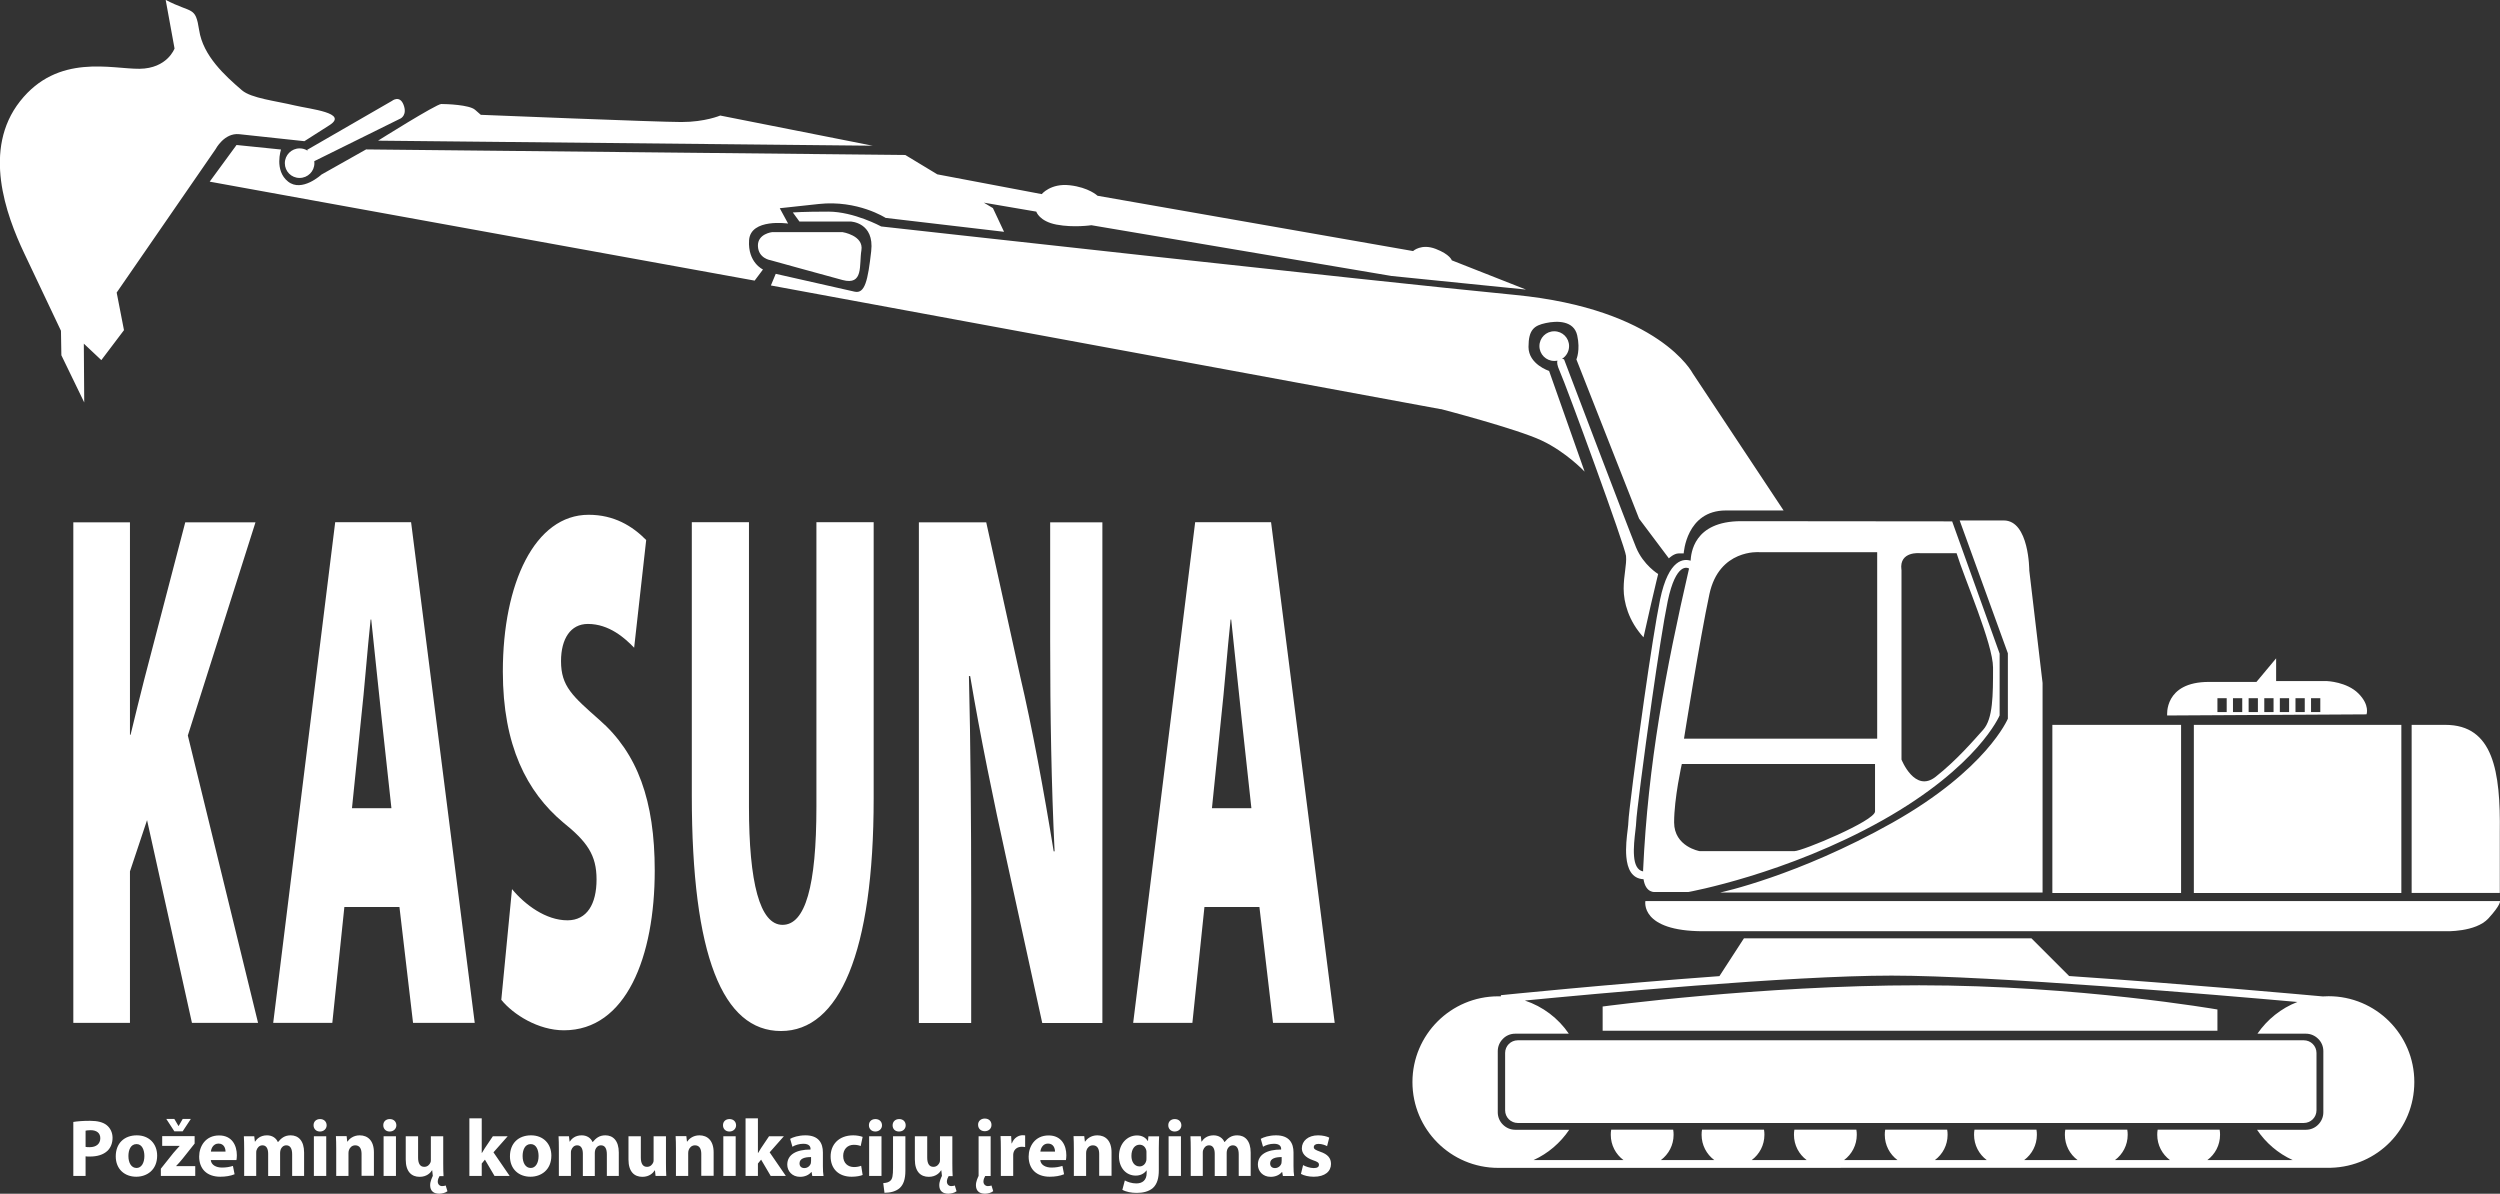
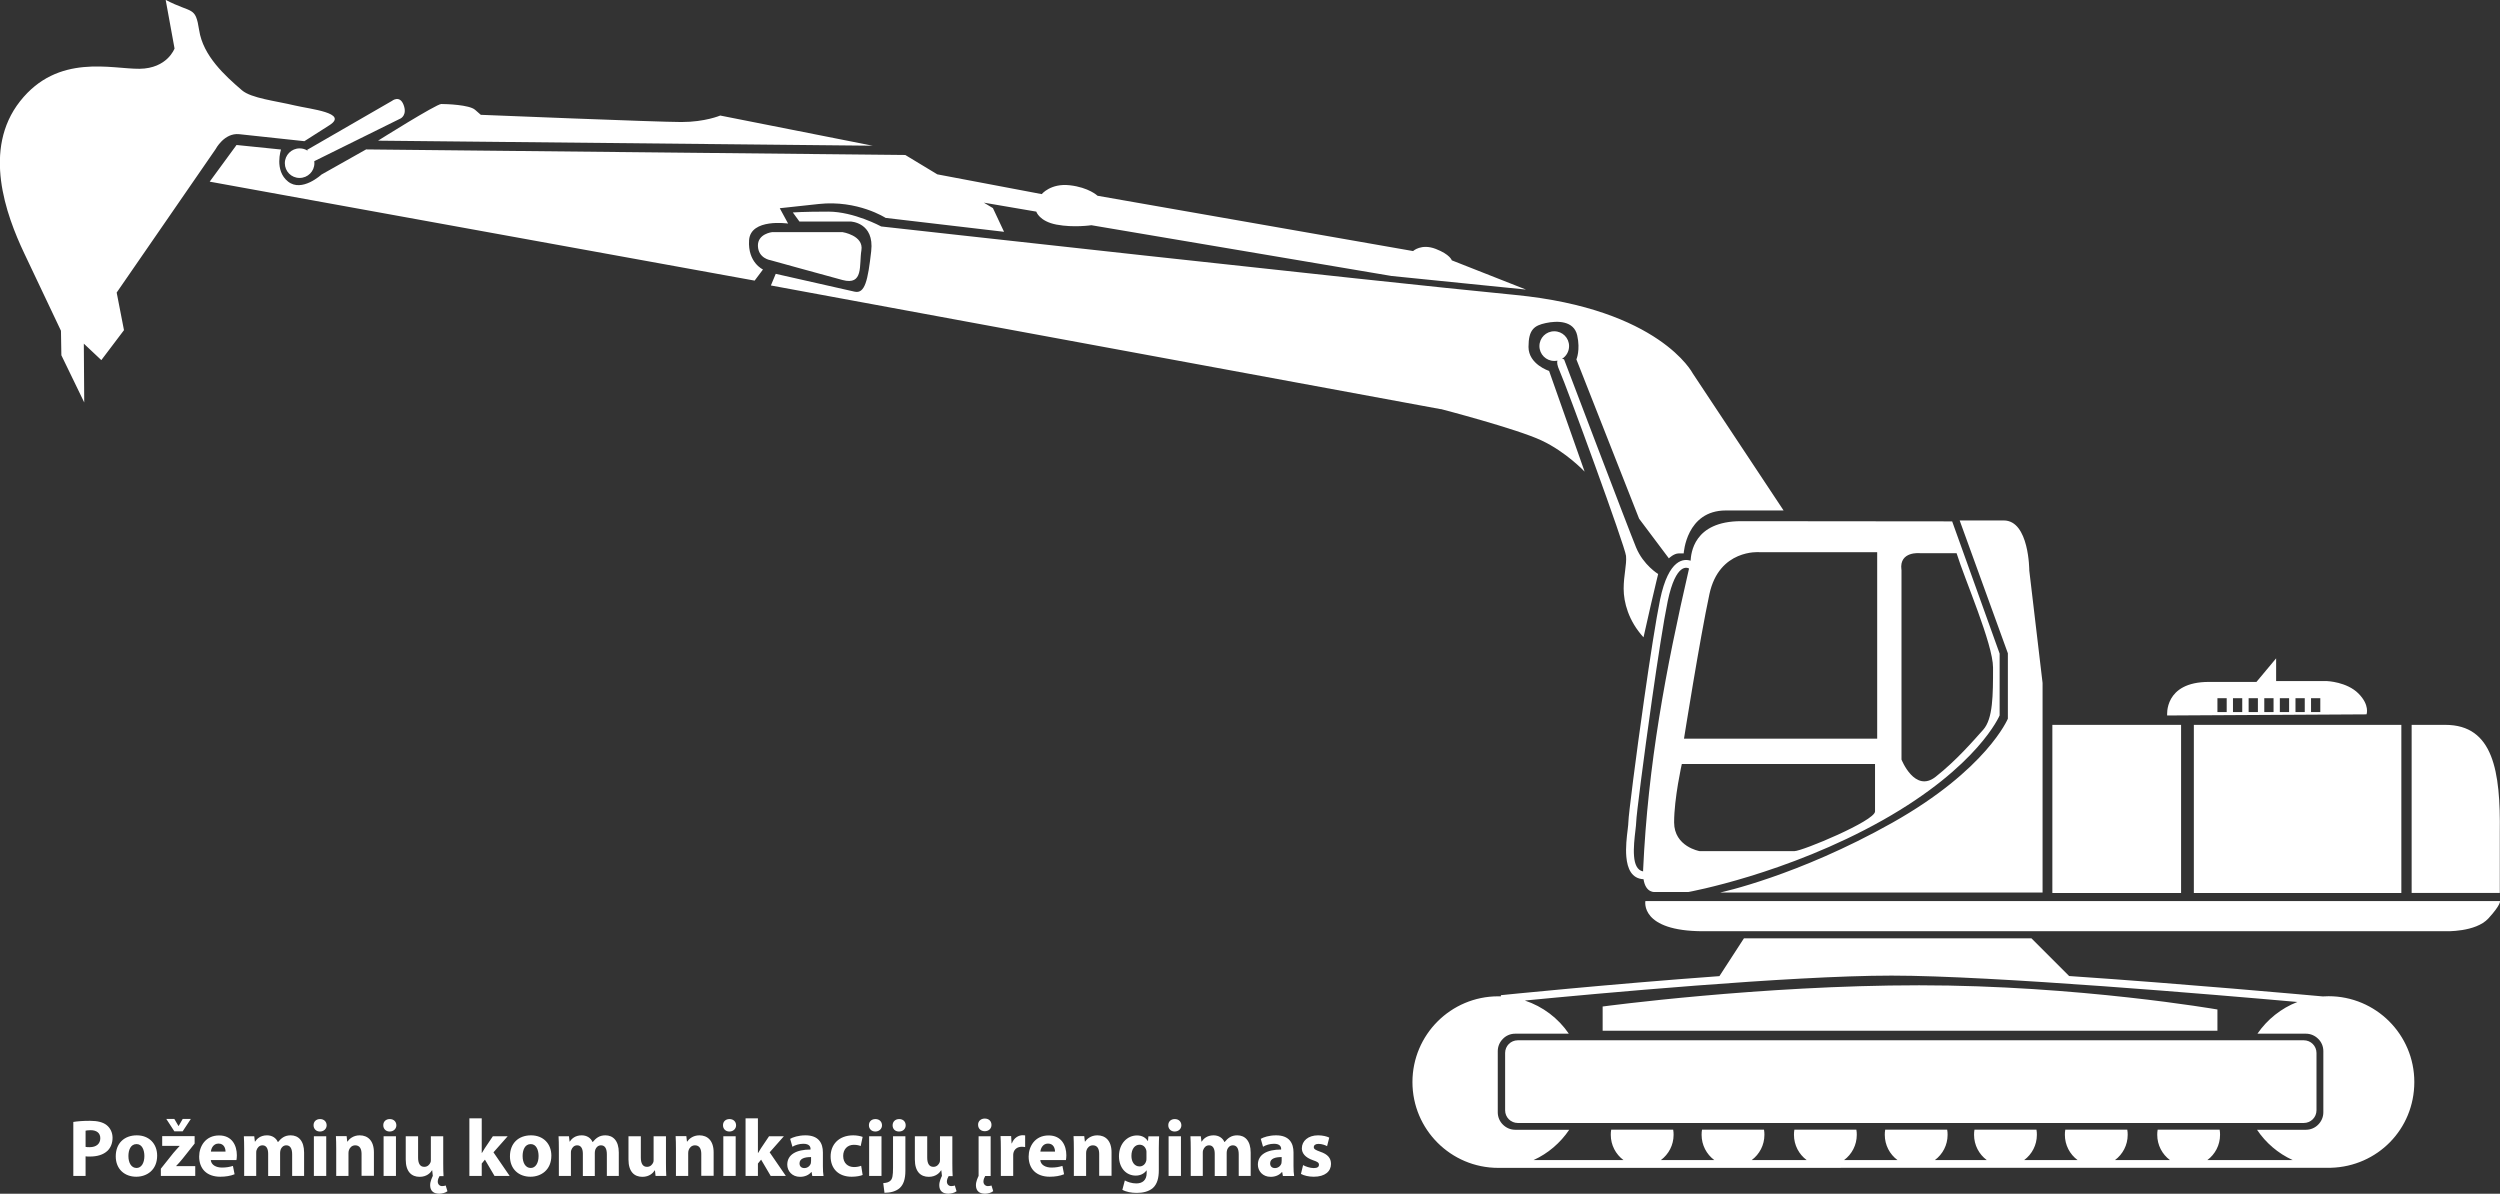
<svg xmlns="http://www.w3.org/2000/svg" id="Layer_2" viewBox="0 0 242.77 115.92">
  <rect x="0" y="0" width="242.77" height="115.92" fill="#333333" stroke="none" />
  <defs>
    <style>
      .cls-1, .cls-2 {
        fill: #fff;
      }

      .cls-2 {
        fill-rule: evenodd;
      }
    </style>
  </defs>
  <g id="Layer_2-2" data-name="Layer_2">
    <path class="cls-2" d="M224.42,67.8h.9v1.35h-.9v-1.35ZM222.91,67.8h.9v1.35h-.9v-1.35ZM221.39,67.8h.9v1.35h-.9v-1.35ZM219.88,67.8h.9v1.35h-.9v-1.35ZM218.36,67.8h.9v1.35h-.9v-1.35ZM216.84,67.8h.9v1.35h-.9v-1.35ZM215.33,67.8h.9v1.35h-.9v-1.35ZM163.53,71.73h18.76v-18.11h-11.47s-3.88-.31-4.82,4.07c-.94,4.38-2.47,14.04-2.47,14.04ZM184.65,55.31v18.45s1.29,3.28,3.32,1.67c2.04-1.61,3.65-3.49,4.61-4.56.96-1.07.96-3.36.96-6.04,0-2.29-2.77-8.61-3.54-11.11h-3.54s-2.04-.23-1.82,1.59ZM163.32,74.19h18.76v4.61c0,.91-7.07,3.85-7.82,3.85h-9.22s-2.47-.43-2.47-2.79.75-5.68.75-5.68ZM139.91,39.72s7.38,1.92,9.78,3.05c2.4,1.12,4.19,3.03,4.19,3.03l-3.45-9.78s-2-.64-2-2.33.56-2.08,1.68-2.32c1.12-.24,2.73-.24,3.05,1.2.32,1.44-.08,2.33-.08,2.33l6.09,15.47,2.89,3.85s.48-.48.96-.48h.48s.24-4.17,4.09-4.17h5.61l-8.82-13.31s-3.21-6.25-17.24-7.62c-14.03-1.36-61.57-6.65-61.57-6.65,0,0-2.65-1.44-5.13-1.44s-3.45.08-3.45.08l.64.88h4.97s2.33.08,2,2.89c-.32,2.81-.6,4.16-1.62,3.92l-7.65-1.73-.47,1.13,65.04,12.01ZM159.6,61.88s.29-1.29.71-3.14c.43-1.86.71-3,.71-3,0,0-1.43-.86-2.14-2.57-.71-1.71-7-18.28-7-18.28,0,0-.08-.03-.19-.05.41-.25.68-.71.68-1.23,0-.8-.64-1.44-1.44-1.44s-1.44.64-1.44,1.44.65,1.44,1.44,1.44c.11,0,.21-.01.31-.03-.06.16-.03.46.2.97.7,1.56,6.39,17.13,6.46,17.99.08.86-.23,1.87-.23,3.19s.47,3.12,1.92,4.71ZM20.37,17.63l2.6-3.55,4.32.44s-.68,2.03.68,3.11c1.35,1.08,3.25-.68,3.25-.68l4.33-2.44,52.36.54,3.11,1.88,10.14,1.92s.87-1.07,2.72-.86c1.86.21,2.7,1.02,2.7,1.02l30.64,5.37s.8-.75,2.2-.21c1.4.54,1.56,1.11,1.56,1.11l7.21,2.84-13.06-1.32-29.15-4.93s-1.71.26-3.39-.06c-1.67-.32-1.96-1.26-1.96-1.26l-5.09-.87.88.53,1.08,2.3-11.5-1.35s-2.71-1.76-6.49-1.35l-3.79.41.81,1.49s-3.65-.54-3.79,1.62c-.14,2.17,1.35,2.84,1.35,2.84l-.81,1.08-52.92-9.61ZM29.1,14.41c.29,0,.55.08.78.23l-.05-.09,8.23-4.75s.75-.61,1.13.38c.38.99-.28,1.32-.28,1.32l-8.39,4.15c0,.07.01.13.01.2,0,.79-.64,1.43-1.44,1.43s-1.43-.64-1.43-1.43.64-1.44,1.43-1.44ZM16.09,0l.86,4.71s-.7,1.94-3.4,1.97c-2.7.03-7.92-1.52-11.6,3.15-3.68,4.67-1.38,11,.4,14.76,1.78,3.76,3.57,7.53,3.57,7.53l.04,2.38,2.22,4.58-.04-5.71,1.7,1.6,2.2-2.91-.71-3.65,9.61-13.93s.83-1.6,2.29-1.45l6.33.68,2.43-1.55c1.89-1.2-1.86-1.56-3.37-1.92-1.84-.44-4.22-.7-5.12-1.47-1.64-1.41-3.78-3.34-4.16-5.84-.37-2.38-.65-1.58-3.25-2.94ZM74.99,22.54h6.82s2.08.32,1.84,1.76c-.24,1.44.24,3.45-1.84,2.89-2.08-.56-6.98-1.92-6.98-1.92,0,0-1.19-.17-1.23-1.38-.04-1.2,1.39-1.35,1.39-1.35ZM36.71,13.66s5.66-3.56,6.14-3.56,2.72.07,3.28.56l.56.49s17.18.7,19.48.7,3.77-.63,3.77-.63l14.8,2.93-48.04-.49ZM199.3,70.39h12.5v16.33h-12.5v-16.33ZM213.04,70.39h20.15v16.33h-20.15v-16.33ZM234.2,70.39h3.26c4.66,0,5.37,4.5,5.29,10.47v5.85h-8.56v-16.33ZM159.78,87.5s-.56,2.93,5.63,2.93h72.06s2.93.11,4.17-1.24c1.24-1.35,1.13-1.69,1.13-1.69h-82.98ZM167.08,86.67h31.27v-20.35l-1.29-10.92s0-4.86-2.48-4.86h-4.28l4.68,12.9v6.35s-2.04,4.94-11.23,10.11c-9.19,5.17-16.67,6.76-16.67,6.76ZM159.56,84.61s0-.09,0-.13c.47-10.25,2.19-19.42,4.46-29.27-.11-.07-1.26-.67-2.07,3.16-.39,1.87-.98,5.71-1.54,9.63-.79,5.55-1.52,11.26-1.52,11.81,0,.19-.04.48-.08.85-.08.7-.2,1.67-.13,2.49.06.74.29,1.36.87,1.47ZM189.57,50.63l4.61,12.84v6s-2.04,4.93-11.36,10.18c-9.33,5.25-18.86,6.97-18.86,6.97h-3.22s-.93.15-1.14-1.24c-1.15-.06-1.57-1.02-1.67-2.18-.08-.9.04-1.91.13-2.64.04-.33.07-.61.07-.76,0-.57.73-6.33,1.53-11.91.56-3.93,1.16-7.78,1.55-9.68.84-4.01,2.35-3.96,2.96-3.76.05-.66.25-3.84,4.92-3.84s20.47.02,20.47.02ZM155.63,97.74v2.35h59.7v-2.06s-13.53-2.35-28.97-2.35-30.73,2.06-30.73,2.06ZM226.36,113.4h0s-80.73.01-80.73.01h0s-.09,0-.14,0c-4.6,0-8.33-3.73-8.33-8.33s3.73-8.33,8.33-8.33c.09,0,.17,0,.26,0v-.11s10.52-1.07,21.22-1.85l2.38-3.67h27.92l3.66,3.66c11.2.76,22.83,1.82,24.63,1.98.18-.01.37-.02.56-.02,4.6,0,8.33,3.73,8.33,8.33s-3.6,8.2-8.09,8.33ZM148.95,112.65h8.7c-.75-.56-1.23-1.45-1.23-2.45,0-.17.01-.33.04-.5h6.02c.03.16.04.33.04.5,0,1-.48,1.89-1.23,2.45h5.18c-.75-.56-1.23-1.45-1.23-2.45,0-.17.01-.33.04-.5h6.02c.03.16.04.33.04.5,0,1-.48,1.89-1.23,2.45h5.33c-.75-.56-1.23-1.45-1.23-2.45,0-.17.01-.33.04-.5h6.02c.03.16.04.33.04.5,0,1-.48,1.89-1.23,2.45h5.18c-.75-.56-1.23-1.45-1.23-2.45,0-.17.01-.33.04-.5h6.02c.03.16.04.33.04.5,0,1-.48,1.89-1.23,2.45h5.03c-.75-.56-1.23-1.45-1.23-2.45,0-.17.01-.33.04-.5h6.02c.03.16.04.33.04.5,0,1-.48,1.89-1.23,2.45h5.18c-.75-.56-1.23-1.45-1.23-2.45,0-.17.01-.33.04-.5h6.02c.03.16.04.33.04.5,0,1-.48,1.89-1.23,2.45h5.33c-.75-.56-1.23-1.45-1.23-2.45,0-.17.01-.33.04-.5h6.02c.03.16.04.33.04.5,0,1-.48,1.89-1.23,2.45h8.28c-1.41-.64-2.61-1.67-3.46-2.94h4.75c.46,0,.89-.19,1.19-.5h0s0,0,0,0c.31-.31.5-.73.5-1.19v-5.95c0-.47-.19-.89-.5-1.19h0c-.31-.31-.73-.5-1.19-.5h-4.71c.95-1.38,2.3-2.47,3.88-3.08-7.57-.67-29.61-2.56-39.41-2.56s-29.01,1.78-35.61,2.42c1.75.58,3.25,1.72,4.27,3.22h-5.21c-.47,0-.89.19-1.19.5-.31.31-.5.73-.5,1.19v5.95c0,.46.19.89.5,1.19h0c.31.31.73.5,1.19.5h5.25c-.86,1.27-2.05,2.3-3.46,2.94ZM147.39,101.02h76.33c.68,0,1.23.55,1.23,1.23v5.57c0,.68-.55,1.23-1.23,1.23h-76.33c-.68,0-1.23-.55-1.23-1.23v-5.57c0-.68.55-1.23,1.23-1.23ZM210.45,69.49s-.34-3.27,4.05-3.27h4.62l1.91-2.29v2.21h4.95s1.91.07,3.04,1.2c1.13,1.13.79,2.03.79,2.03l-19.37.11Z" />
-     <path class="cls-1" d="M117.69,78.48l.89-8.73c.31-2.74.61-6.71.92-9.59h.06c.31,2.89.71,6.85,1.01,9.59l.95,8.73h-3.84ZM122.3,88.08l1.32,11.25h5.99l-6.18-48.62h-7.37l-6.02,48.62h5.75l1.17-11.25h5.35ZM94.31,99.33v-11.97c0-7.86-.06-15.15-.22-21.71h.12c.98,5.84,2.34,12.41,3.47,17.53l3.53,16.16h5.84v-48.62h-5.07v11.54c0,7.21.12,13.99.43,20.41h-.09c-.92-5.7-2.12-12.19-3.26-17.02l-3.29-14.93h-6.54v48.62h5.07ZM67.18,50.71v26.54c0,15.58,3.01,22.87,8.66,22.87s9-7.57,9-22.58v-26.83h-5.56v27.63c0,7.72-1.08,11.47-3.29,11.47s-3.26-4.11-3.26-11.47v-27.63h-5.56ZM48.68,97.09c1.17,1.44,3.59,2.96,6.08,2.96,6.05,0,8.82-7.14,8.82-15.51,0-6.78-1.66-11.4-5.38-14.64-2.61-2.31-3.72-3.25-3.72-5.7,0-2.16.92-3.61,2.61-3.61,2.06,0,3.59,1.37,4.49,2.31l1.17-10.46c-1.35-1.37-3.13-2.45-5.59-2.45-5.22,0-8.33,6.64-8.33,15.22,0,7.21,2.34,11.69,5.84,14.64,2.34,1.88,3.26,3.17,3.26,5.55s-.92,3.97-2.83,3.97c-2.09,0-4.12-1.51-5.38-3.03l-1.04,10.75ZM34.18,78.48l.89-8.73c.31-2.74.61-6.71.92-9.59h.06c.31,2.89.71,6.85,1.01,9.59l.95,8.73h-3.84ZM38.79,88.08l1.32,11.25h5.99l-6.18-48.62h-7.37l-6.02,48.62h5.74l1.17-11.25h5.35ZM7.12,99.33h5.5v-14.71l1.66-4.98,4.36,19.69h6.42l-6.82-27.91,6.57-20.7h-6.82l-3.99,15.29c-.43,1.73-.89,3.53-1.32,5.34h-.06v-20.63h-5.5v48.62Z" />
    <path class="cls-1" d="M126.34,114c.29.16.74.27,1.24.27,1.1,0,1.67-.53,1.67-1.24,0-.57-.31-.94-1.05-1.19-.47-.17-.62-.26-.62-.44,0-.2.17-.32.46-.32.33,0,.66.13.83.22l.21-.83c-.24-.12-.64-.22-1.09-.22-.95,0-1.57.54-1.57,1.26,0,.46.3.89,1.09,1.16.45.15.57.24.57.44s-.15.32-.51.32-.81-.16-1.03-.29l-.21.86ZM124.45,112.79c0,.07,0,.14-.02.2-.08.24-.32.44-.62.44-.27,0-.47-.15-.47-.46,0-.46.49-.61,1.12-.61v.42ZM125.67,114.19c-.04-.21-.06-.57-.06-.94v-1.34c0-.9-.41-1.66-1.69-1.66-.7,0-1.23.19-1.49.34l.22.77c.25-.16.67-.29,1.06-.29.59,0,.7.29.7.5v.06c-1.36,0-2.26.47-2.26,1.47,0,.61.46,1.18,1.24,1.18.46,0,.85-.17,1.1-.47h.02l.07.39h1.08ZM115.64,114.19h1.16v-2.24c0-.09,0-.2.05-.3.07-.2.25-.43.56-.43.38,0,.55.33.55.82v2.16h1.16v-2.25c0-.09.02-.22.05-.31.08-.23.28-.42.55-.42.39,0,.57.32.57.88v2.09h1.16v-2.27c0-1.15-.56-1.67-1.3-1.67-.28,0-.52.06-.73.19-.18.11-.35.27-.5.46h-.02c-.17-.4-.56-.65-1.05-.65-.66,0-1,.36-1.16.61h-.02l-.06-.52h-1.01c.02.34.03.75.03,1.23v2.62ZM114.08,108.67c-.39,0-.64.26-.63.61,0,.33.24.6.62.6s.65-.27.65-.6c0-.35-.25-.61-.64-.61ZM114.68,114.19v-3.85h-1.2v3.85h1.2ZM111.33,112.47c0,.1,0,.23-.04.31-.08.28-.32.49-.63.49-.5,0-.79-.45-.79-1.02,0-.7.35-1.09.79-1.09.33,0,.56.21.65.53.02.06.02.14.02.22v.57ZM111.52,110.34l-.04.46h-.02c-.2-.31-.53-.54-1.05-.54-.94,0-1.75.79-1.75,2.02,0,1.11.68,1.88,1.63,1.88.44,0,.81-.18,1.04-.5h.02v.25c0,.71-.43,1.01-1,1.01-.45,0-.87-.15-1.12-.29l-.24.91c.35.2.88.3,1.39.3.57,0,1.14-.11,1.57-.47.43-.39.58-.99.58-1.73v-2.15c0-.57.02-.9.03-1.14h-1.04ZM104.27,114.19h1.2v-2.22c0-.11.02-.23.05-.3.08-.22.28-.45.61-.45.43,0,.61.34.61.83v2.13h1.2v-2.28c0-1.13-.59-1.65-1.38-1.65-.64,0-1.03.37-1.19.61h-.02l-.06-.53h-1.04c.02.34.03.75.03,1.23v2.62ZM101.03,111.83c.03-.32.24-.78.74-.78.55,0,.68.49.68.78h-1.42ZM103.51,112.65c.02-.09.04-.27.04-.47,0-.95-.47-1.92-1.72-1.92-1.34,0-1.94,1.08-1.94,2.05,0,1.2.75,1.96,2.05,1.96.52,0,1-.08,1.39-.24l-.16-.81c-.32.1-.65.16-1.06.16-.56,0-1.05-.24-1.09-.73h2.48ZM97.19,114.19h1.2v-1.95c0-.09,0-.19.02-.27.08-.37.38-.61.82-.61.13,0,.24.02.32.03v-1.13c-.09-.02-.14-.02-.25-.02-.37,0-.84.24-1.04.79h-.03l-.04-.71h-1.03c.02.33.03.7.03,1.27v2.58ZM96.23,110.34h-1.2v3.85c-.07.15-.26.53-.26.9,0,.56.34.83.88.83.26,0,.59-.08.8-.25l-.17-.55c-.08.03-.2.06-.35.06-.24,0-.43-.18-.43-.44,0-.2.09-.4.17-.54h.53v-3.85ZM95.63,109.85c.4,0,.66-.28.65-.62,0-.35-.25-.61-.65-.61s-.66.27-.65.61c0,.35.25.62.65.62ZM92.48,110.34h-1.2v2.29c0,.09,0,.19-.04.26-.08.19-.27.42-.6.42-.42,0-.6-.34-.6-.9v-2.07h-1.2v2.26c0,1.19.57,1.68,1.35,1.68.69,0,1.05-.39,1.2-.63h.02l.06.54c-.07.15-.26.53-.26.9,0,.56.34.83.88.83.26,0,.59-.08.8-.24l-.17-.56c-.08.03-.2.06-.35.06-.24,0-.42-.18-.42-.44,0-.2.09-.39.17-.53h.39c-.02-.31-.03-.73-.03-1.24v-2.61ZM87.32,108.67c-.39,0-.64.26-.64.61s.24.6.62.6c.4,0,.65-.27.65-.6,0-.35-.24-.61-.63-.61ZM85.89,115.83c.57,0,1.13-.14,1.49-.47.35-.33.54-.84.54-1.68v-3.34h-1.2v3.05c0,.76-.06,1.07-.24,1.25-.15.16-.39.23-.71.25l.12.94ZM85.01,108.67c-.39,0-.64.26-.63.61,0,.33.24.6.62.6s.65-.27.65-.6c0-.35-.25-.61-.64-.61ZM85.6,114.19v-3.85h-1.2v3.85h1.2ZM83.61,113.21c-.18.07-.4.12-.68.12-.58,0-1.05-.37-1.05-1.08,0-.63.4-1.08,1.03-1.08.31,0,.53.06.67.12l.19-.89c-.25-.09-.6-.15-.91-.15-1.43,0-2.2.92-2.2,2.05,0,1.21.79,1.97,2.04,1.97.46,0,.86-.08,1.07-.17l-.14-.88ZM78.75,112.79c0,.07,0,.14-.02.2-.08.24-.32.44-.62.44-.27,0-.47-.15-.47-.46,0-.46.49-.61,1.12-.61v.42ZM79.97,114.19c-.04-.21-.06-.57-.06-.94v-1.34c0-.9-.41-1.66-1.69-1.66-.7,0-1.23.19-1.49.34l.22.77c.25-.16.67-.29,1.06-.29.59,0,.7.29.7.5v.06c-1.36,0-2.26.47-2.26,1.47,0,.61.46,1.18,1.24,1.18.46,0,.85-.17,1.1-.47h.02l.07.39h1.08ZM73.6,108.6h-1.2v5.59h1.2v-1.2l.31-.38.93,1.58h1.47l-1.57-2.29,1.38-1.56h-1.44l-.78,1.16c-.09.15-.19.31-.28.46h-.02v-3.36ZM70.84,108.67c-.39,0-.64.26-.63.61,0,.33.24.6.62.6s.65-.27.65-.6c0-.35-.25-.61-.64-.61ZM71.44,114.19v-3.85h-1.2v3.85h1.2ZM65.63,114.19h1.2v-2.22c0-.11.02-.23.05-.3.08-.22.28-.45.61-.45.43,0,.61.34.61.83v2.13h1.2v-2.28c0-1.13-.59-1.65-1.38-1.65-.64,0-1.03.37-1.19.61h-.02l-.06-.53h-1.04c.02.34.03.75.03,1.23v2.62ZM64.67,110.34h-1.2v2.29c0,.09,0,.19-.04.26-.08.19-.27.42-.6.42-.42,0-.6-.34-.6-.9v-2.07h-1.2v2.26c0,1.19.57,1.68,1.35,1.68.69,0,1.05-.39,1.2-.63h.02l.06.54h1.04c-.02-.32-.03-.73-.03-1.24v-2.61ZM54.28,114.19h1.16v-2.24c0-.09,0-.2.05-.3.07-.2.25-.43.56-.43.38,0,.55.33.55.82v2.16h1.16v-2.25c0-.09.02-.22.05-.31.08-.23.28-.42.55-.42.39,0,.57.32.57.88v2.09h1.16v-2.27c0-1.15-.56-1.67-1.3-1.67-.28,0-.52.06-.73.19-.18.11-.35.27-.5.46h-.02c-.17-.4-.56-.65-1.05-.65-.66,0-1,.36-1.16.61h-.02l-.06-.52h-1.01c.02.34.03.75.03,1.23v2.62ZM51.54,111.1c.54,0,.76.58.76,1.16,0,.69-.3,1.16-.76,1.16-.51,0-.79-.5-.79-1.16,0-.57.21-1.16.79-1.16ZM51.57,110.25c-1.24,0-2.05.79-2.05,2.04s.87,1.98,1.99,1.98c1.03,0,2.03-.65,2.03-2.05,0-1.16-.79-1.97-1.97-1.97ZM46.78,108.6h-1.2v5.59h1.2v-1.2l.31-.38.93,1.58h1.47l-1.57-2.29,1.38-1.56h-1.44l-.78,1.16c-.09.15-.19.31-.28.46h-.02v-3.36ZM43.04,110.34h-1.2v2.29c0,.09,0,.19-.04.26-.08.19-.27.42-.6.42-.42,0-.6-.34-.6-.9v-2.07h-1.2v2.26c0,1.19.57,1.68,1.35,1.68.69,0,1.05-.39,1.2-.63h.02l.06.54c-.07.15-.26.53-.26.9,0,.56.34.83.88.83.26,0,.59-.08.8-.24l-.17-.56c-.08.03-.2.06-.35.06-.24,0-.42-.18-.42-.44,0-.2.09-.39.17-.53h.39c-.02-.31-.03-.73-.03-1.24v-2.61ZM37.85,108.67c-.39,0-.64.26-.63.61,0,.33.24.6.62.6s.65-.27.65-.6c0-.35-.25-.61-.64-.61ZM38.45,114.19v-3.85h-1.2v3.85h1.2ZM32.64,114.19h1.2v-2.22c0-.11.02-.23.05-.3.08-.22.28-.45.61-.45.43,0,.61.34.61.83v2.13h1.2v-2.28c0-1.13-.59-1.65-1.38-1.65-.64,0-1.03.37-1.19.61h-.02l-.06-.53h-1.04c.02.34.03.75.03,1.23v2.62ZM31.08,108.67c-.39,0-.64.26-.63.61,0,.33.24.6.62.6s.65-.27.65-.6c0-.35-.25-.61-.64-.61ZM31.68,114.19v-3.85h-1.2v3.85h1.2ZM23.72,114.19h1.16v-2.24c0-.09,0-.2.05-.3.07-.2.25-.43.56-.43.38,0,.55.33.55.82v2.16h1.16v-2.25c0-.09.02-.22.05-.31.08-.23.28-.42.55-.42.39,0,.57.32.57.88v2.09h1.16v-2.27c0-1.15-.56-1.67-1.3-1.67-.28,0-.52.06-.73.19-.18.11-.35.27-.5.46h-.02c-.17-.4-.56-.65-1.05-.65-.66,0-1,.36-1.16.61h-.02l-.06-.52h-1.01c.02.34.03.75.03,1.23v2.62ZM20.48,111.83c.03-.32.24-.78.74-.78.55,0,.68.49.68.78h-1.42ZM22.96,112.65c.02-.09.04-.27.04-.47,0-.95-.47-1.92-1.72-1.92-1.34,0-1.94,1.08-1.94,2.05,0,1.2.75,1.96,2.05,1.96.52,0,1-.08,1.39-.24l-.16-.81c-.32.1-.65.16-1.06.16-.56,0-1.05-.24-1.09-.73h2.48ZM17.74,109.86l.79-1.2h-.79l-.39.68h-.02l-.4-.68h-.78l.78,1.2h.81ZM15.62,114.19h3.34v-.95h-1.85v-.02c.22-.21.42-.46.63-.71l1.16-1.46v-.72h-3.15v.94h1.69v.02c-.22.24-.39.42-.61.68l-1.21,1.52v.68ZM13.26,111.1c.54,0,.76.58.76,1.16,0,.69-.3,1.16-.76,1.16-.51,0-.79-.5-.79-1.16,0-.57.21-1.16.79-1.16ZM13.29,110.25c-1.24,0-2.05.79-2.05,2.04s.87,1.98,1.99,1.98c1.03,0,2.03-.65,2.03-2.05,0-1.16-.79-1.97-1.97-1.97ZM8.3,109.8c.09-.02.25-.05.5-.05.6,0,.94.29.94.78,0,.54-.39.87-1.03.87-.17,0-.3,0-.4-.03v-1.57ZM7.12,114.19h1.19v-1.9c.11.02.25.02.41.02.71,0,1.31-.17,1.72-.56.31-.3.49-.74.49-1.26s-.23-.96-.57-1.23c-.35-.28-.88-.42-1.62-.42s-1.25.05-1.62.11v5.23Z" />
  </g>
</svg>